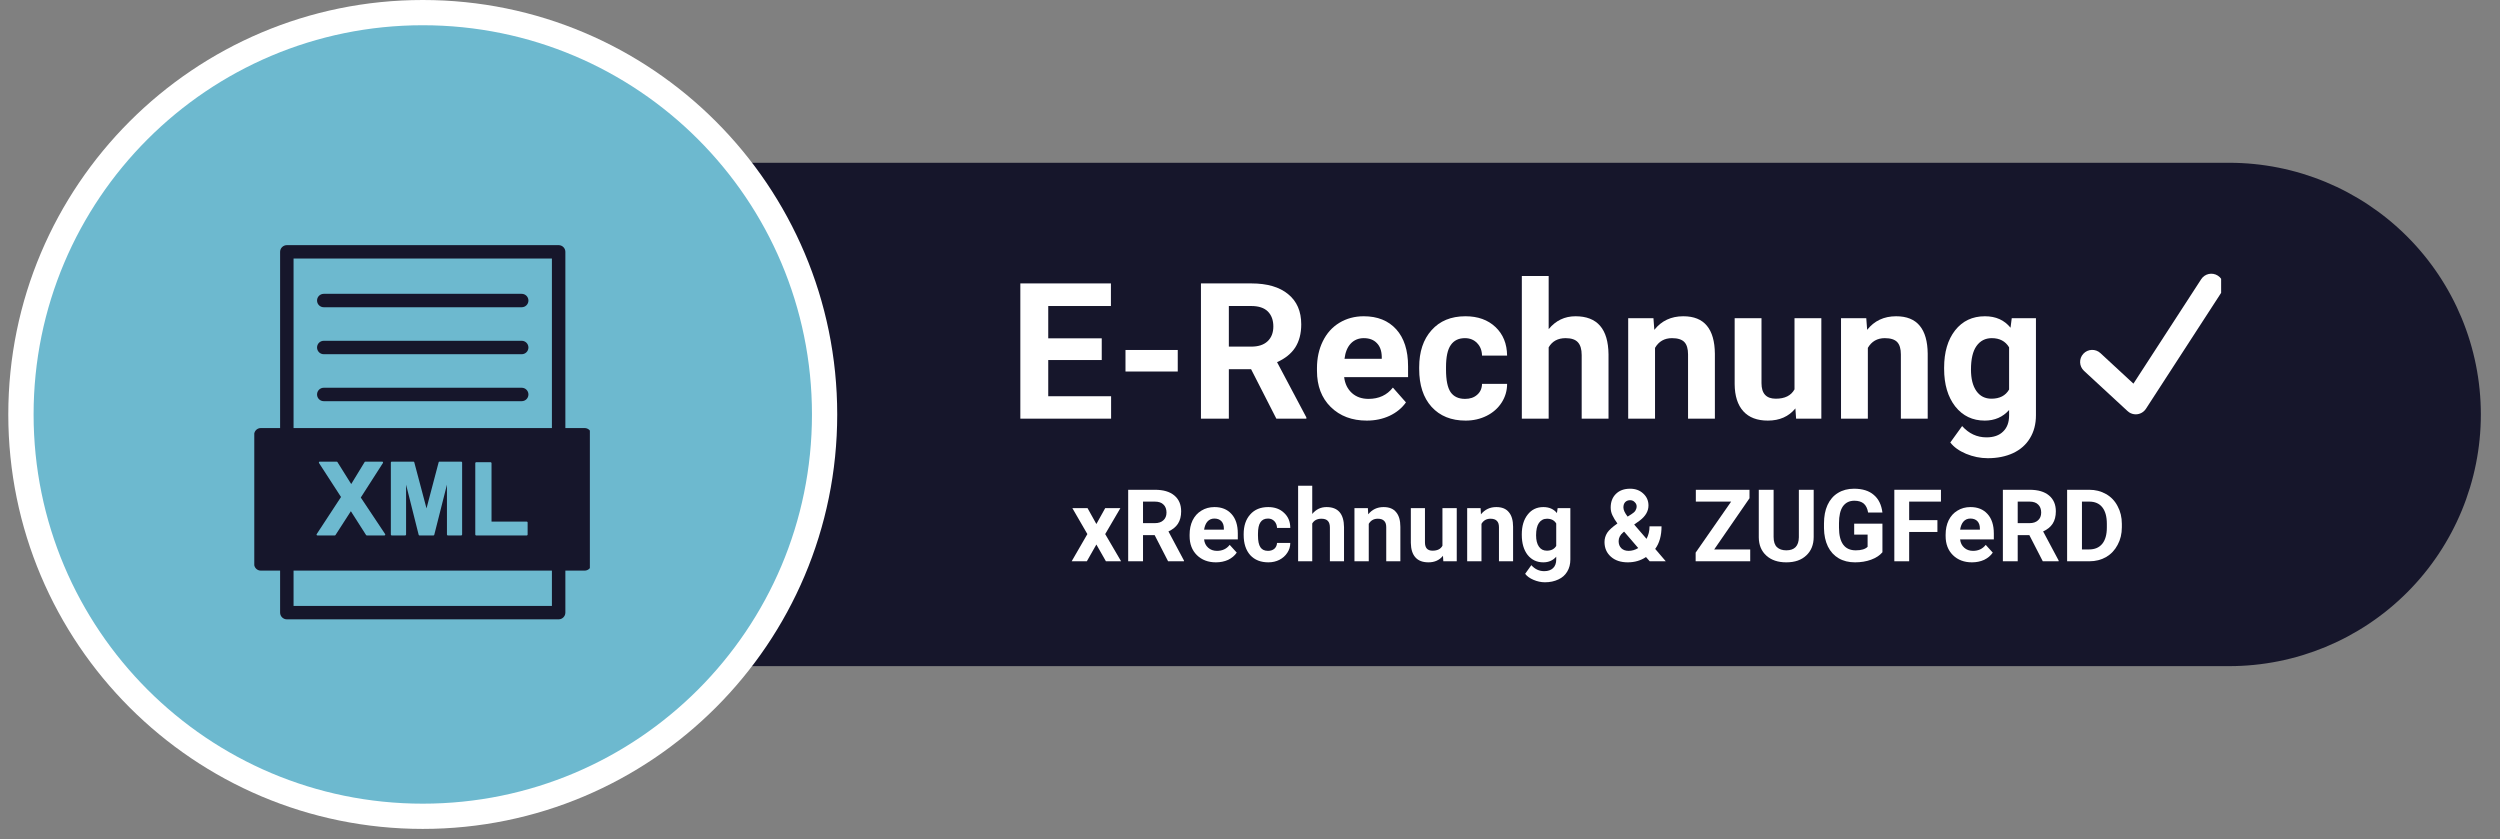
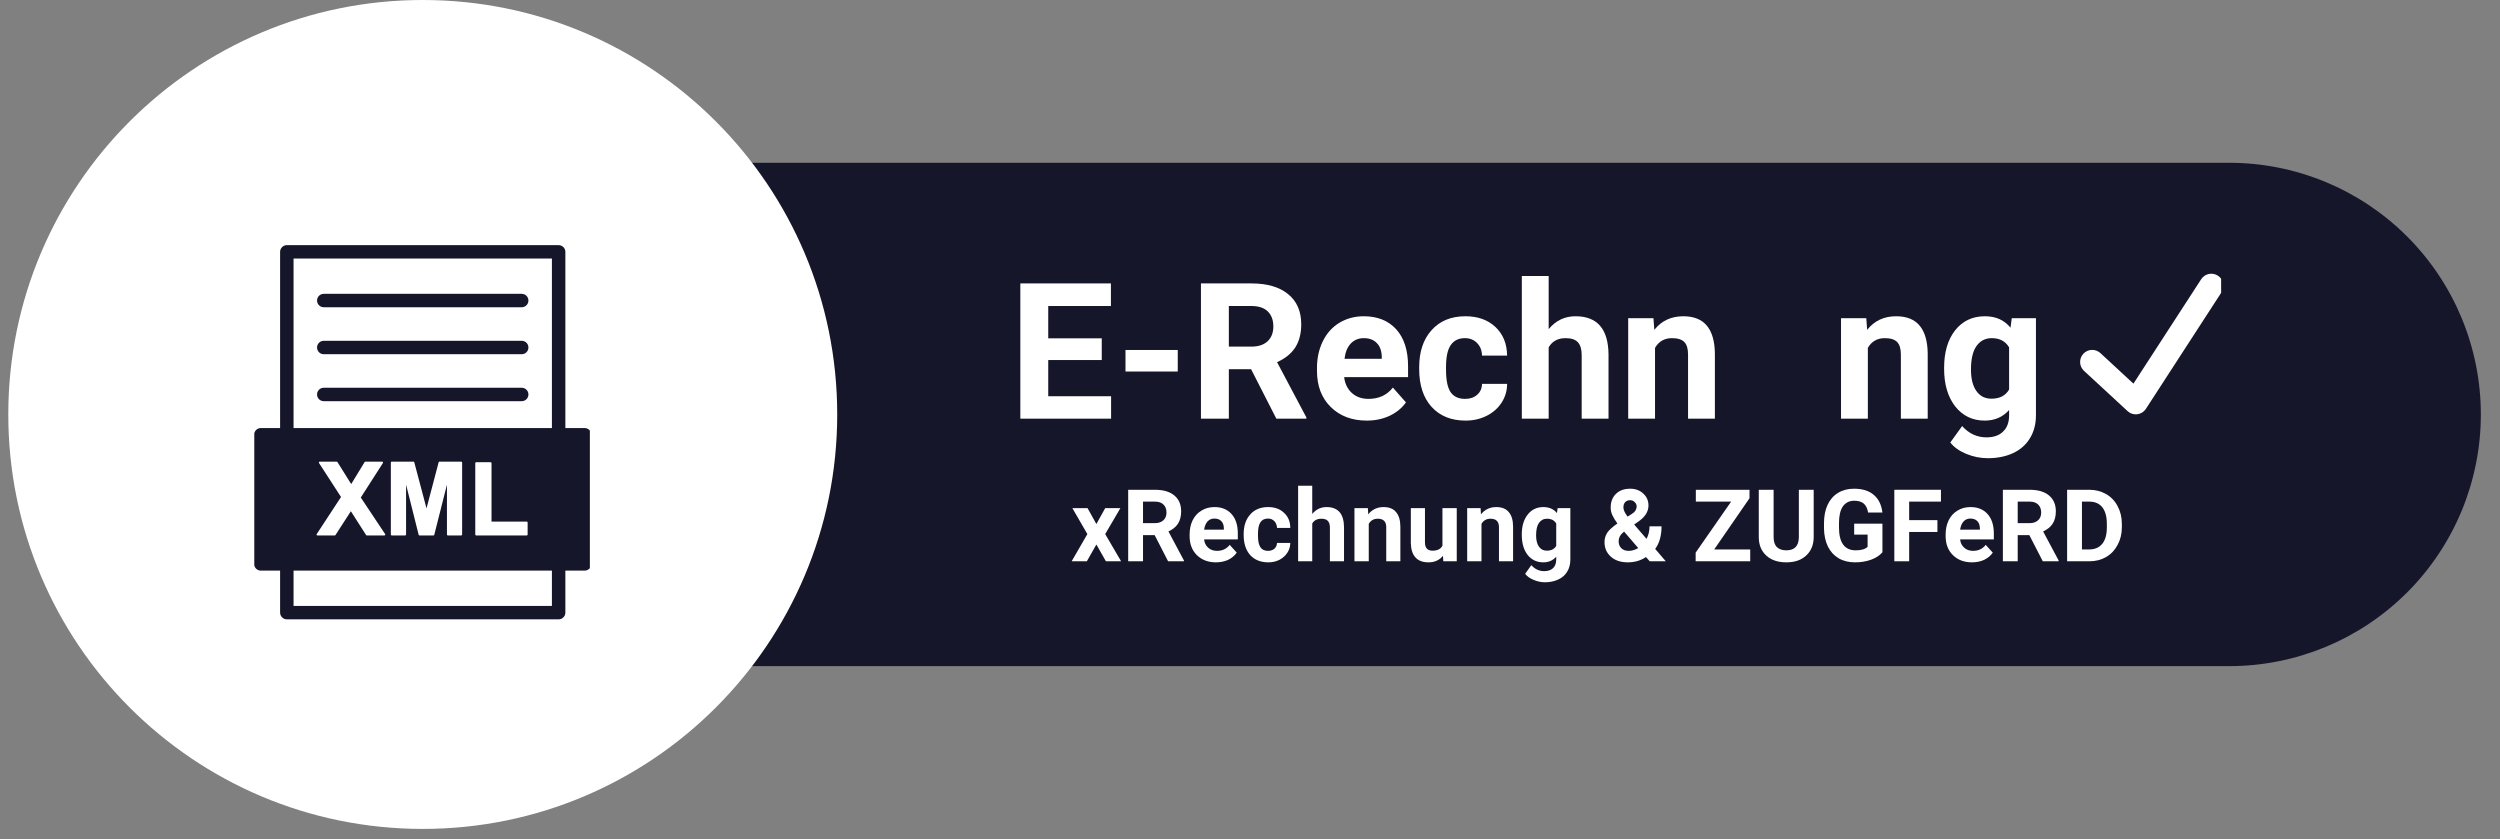
<svg xmlns="http://www.w3.org/2000/svg" width="295" zoomAndPan="magnify" viewBox="0 0 221.25 74.25" height="99" preserveAspectRatio="xMidYMid meet" version="1.0">
  <rect x="0" y="0" width="221.25" height="74.25" fill="#808080" stroke="none" />
  <defs>
    <g />
    <clipPath id="7533eb3e06">
      <path d="M 37.414 14.406 L 219.617 14.406 L 219.617 58.953 L 37.414 58.953 Z M 37.414 14.406 " clip-rule="nonzero" />
    </clipPath>
    <clipPath id="67e45ef65c">
      <path d="M 59.691 14.406 L 197.281 14.406 C 203.188 14.406 208.852 16.75 213.031 20.93 C 217.207 25.105 219.555 30.773 219.555 36.68 C 219.555 42.586 217.207 48.254 213.031 52.43 C 208.852 56.609 203.188 58.953 197.281 58.953 L 59.691 58.953 C 53.781 58.953 48.117 56.609 43.938 52.43 C 39.762 48.254 37.414 42.586 37.414 36.68 C 37.414 30.773 39.762 25.105 43.938 20.93 C 48.117 16.75 53.781 14.406 59.691 14.406 Z M 59.691 14.406 " clip-rule="nonzero" />
    </clipPath>
    <clipPath id="df26c556f2">
      <path d="M 184 24.086 L 196.57 24.086 L 196.57 36.707 L 184 36.707 Z M 184 24.086 " clip-rule="nonzero" />
    </clipPath>
    <clipPath id="7f467e01ae">
      <path d="M 0.734 0 L 74.094 0 L 74.094 73.359 L 0.734 73.359 Z M 0.734 0 " clip-rule="nonzero" />
    </clipPath>
    <clipPath id="adf3d95569">
      <path d="M 37.414 0 C 17.156 0 0.734 16.422 0.734 36.68 C 0.734 56.938 17.156 73.359 37.414 73.359 C 57.672 73.359 74.094 56.938 74.094 36.68 C 74.094 16.422 57.672 0 37.414 0 Z M 37.414 0 " clip-rule="nonzero" />
    </clipPath>
    <clipPath id="508ac901c0">
      <path d="M 2.973 2.234 L 71.859 2.234 L 71.859 71.125 L 2.973 71.125 Z M 2.973 2.234 " clip-rule="nonzero" />
    </clipPath>
    <clipPath id="bdbfd06562">
-       <path d="M 37.414 2.234 C 18.391 2.234 2.973 17.656 2.973 36.68 C 2.973 55.703 18.391 71.125 37.414 71.125 C 56.438 71.125 71.859 55.703 71.859 36.68 C 71.859 17.656 56.438 2.234 37.414 2.234 Z M 37.414 2.234 " clip-rule="nonzero" />
-     </clipPath>
+       </clipPath>
    <clipPath id="77b9f53519">
      <path d="M 22.504 21.547 L 52.203 21.547 L 52.203 54.961 L 22.504 54.961 Z M 22.504 21.547 " clip-rule="nonzero" />
    </clipPath>
  </defs>
  <g clip-path="url(#7533eb3e06)">
    <g clip-path="url(#67e45ef65c)">
      <path fill="#16162b" d="M 37.414 14.406 L 219.617 14.406 L 219.617 58.953 L 37.414 58.953 Z M 37.414 14.406 " fill-opacity="1" fill-rule="nonzero" />
    </g>
  </g>
  <g fill="#ffffff" fill-opacity="1">
    <g transform="translate(89.238, 37.051)">
      <g>
        <path d="M 8.266 -5.188 L 3.531 -5.188 L 3.531 -1.984 L 9.094 -1.984 L 9.094 0 L 1.062 0 L 1.062 -11.969 L 9.078 -11.969 L 9.078 -9.969 L 3.531 -9.969 L 3.531 -7.109 L 8.266 -7.109 Z M 8.266 -5.188 " />
      </g>
    </g>
  </g>
  <g fill="#ffffff" fill-opacity="1">
    <g transform="translate(98.7, 37.051)">
      <g>
        <path d="M 5.531 -4.172 L 0.906 -4.172 L 0.906 -6.078 L 5.531 -6.078 Z M 5.531 -4.172 " />
      </g>
    </g>
  </g>
  <g fill="#ffffff" fill-opacity="1">
    <g transform="translate(105.222, 37.051)">
      <g>
        <path d="M 5.5 -4.375 L 3.531 -4.375 L 3.531 0 L 1.062 0 L 1.062 -11.969 L 5.516 -11.969 C 6.93 -11.969 8.02 -11.648 8.781 -11.016 C 9.551 -10.391 9.938 -9.5 9.938 -8.344 C 9.938 -7.531 9.758 -6.848 9.406 -6.297 C 9.051 -5.754 8.516 -5.32 7.797 -5 L 10.391 -0.109 L 10.391 0 L 7.734 0 Z M 3.531 -6.375 L 5.516 -6.375 C 6.141 -6.375 6.617 -6.531 6.953 -6.844 C 7.297 -7.164 7.469 -7.602 7.469 -8.156 C 7.469 -8.719 7.305 -9.16 6.984 -9.484 C 6.66 -9.805 6.172 -9.969 5.516 -9.969 L 3.531 -9.969 Z M 3.531 -6.375 " />
      </g>
    </g>
  </g>
  <g fill="#ffffff" fill-opacity="1">
    <g transform="translate(115.958, 37.051)">
      <g>
        <path d="M 5 0.172 C 3.695 0.172 2.633 -0.227 1.812 -1.031 C 1 -1.832 0.594 -2.898 0.594 -4.234 L 0.594 -4.469 C 0.594 -5.352 0.766 -6.145 1.109 -6.844 C 1.453 -7.551 1.941 -8.098 2.578 -8.484 C 3.211 -8.867 3.93 -9.062 4.734 -9.062 C 5.953 -9.062 6.91 -8.676 7.609 -7.906 C 8.305 -7.133 8.656 -6.047 8.656 -4.641 L 8.656 -3.672 L 3 -3.672 C 3.07 -3.086 3.301 -2.617 3.688 -2.266 C 4.07 -1.922 4.562 -1.75 5.156 -1.75 C 6.07 -1.75 6.789 -2.082 7.312 -2.75 L 8.469 -1.438 C 8.113 -0.938 7.629 -0.539 7.016 -0.25 C 6.41 0.031 5.738 0.172 5 0.172 Z M 4.734 -7.125 C 4.266 -7.125 3.879 -6.961 3.578 -6.641 C 3.285 -6.328 3.102 -5.879 3.031 -5.297 L 6.328 -5.297 L 6.328 -5.484 C 6.316 -6.004 6.172 -6.406 5.891 -6.688 C 5.617 -6.977 5.234 -7.125 4.734 -7.125 Z M 4.734 -7.125 " />
      </g>
    </g>
  </g>
  <g fill="#ffffff" fill-opacity="1">
    <g transform="translate(125.051, 37.051)">
      <g>
        <path d="M 4.609 -1.75 C 5.047 -1.75 5.398 -1.867 5.672 -2.109 C 5.953 -2.348 6.098 -2.672 6.109 -3.078 L 8.328 -3.078 C 8.328 -2.473 8.164 -1.922 7.844 -1.422 C 7.52 -0.922 7.078 -0.531 6.516 -0.25 C 5.953 0.031 5.332 0.172 4.656 0.172 C 3.383 0.172 2.379 -0.234 1.641 -1.047 C 0.91 -1.859 0.547 -2.973 0.547 -4.391 L 0.547 -4.547 C 0.547 -5.922 0.91 -7.016 1.641 -7.828 C 2.367 -8.648 3.367 -9.062 4.641 -9.062 C 5.742 -9.062 6.629 -8.742 7.297 -8.109 C 7.973 -7.473 8.316 -6.629 8.328 -5.578 L 6.109 -5.578 C 6.098 -6.035 5.953 -6.406 5.672 -6.688 C 5.398 -6.977 5.039 -7.125 4.594 -7.125 C 4.039 -7.125 3.625 -6.922 3.344 -6.516 C 3.062 -6.117 2.922 -5.469 2.922 -4.562 L 2.922 -4.328 C 2.922 -3.41 3.055 -2.75 3.328 -2.344 C 3.609 -1.945 4.035 -1.75 4.609 -1.75 Z M 4.609 -1.75 " />
      </g>
    </g>
  </g>
  <g fill="#ffffff" fill-opacity="1">
    <g transform="translate(133.823, 37.051)">
      <g>
        <path d="M 3.234 -7.922 C 3.859 -8.68 4.648 -9.062 5.609 -9.062 C 7.535 -9.062 8.508 -7.938 8.531 -5.688 L 8.531 0 L 6.156 0 L 6.156 -5.625 C 6.156 -6.133 6.047 -6.508 5.828 -6.75 C 5.609 -7 5.242 -7.125 4.734 -7.125 C 4.047 -7.125 3.547 -6.852 3.234 -6.312 L 3.234 0 L 0.859 0 L 0.859 -12.625 L 3.234 -12.625 Z M 3.234 -7.922 " />
      </g>
    </g>
  </g>
  <g fill="#ffffff" fill-opacity="1">
    <g transform="translate(143.236, 37.051)">
      <g>
        <path d="M 3.094 -8.891 L 3.172 -7.859 C 3.805 -8.66 4.66 -9.062 5.734 -9.062 C 6.672 -9.062 7.367 -8.781 7.828 -8.219 C 8.285 -7.664 8.52 -6.844 8.531 -5.75 L 8.531 0 L 6.156 0 L 6.156 -5.688 C 6.156 -6.188 6.047 -6.551 5.828 -6.781 C 5.609 -7.008 5.242 -7.125 4.734 -7.125 C 4.066 -7.125 3.566 -6.836 3.234 -6.266 L 3.234 0 L 0.859 0 L 0.859 -8.891 Z M 3.094 -8.891 " />
      </g>
    </g>
  </g>
  <g fill="#ffffff" fill-opacity="1">
    <g transform="translate(152.658, 37.051)">
      <g>
-         <path d="M 6.234 -0.906 C 5.648 -0.188 4.836 0.172 3.797 0.172 C 2.848 0.172 2.125 -0.102 1.625 -0.656 C 1.125 -1.207 0.867 -2.008 0.859 -3.062 L 0.859 -8.891 L 3.234 -8.891 L 3.234 -3.141 C 3.234 -2.223 3.656 -1.766 4.5 -1.766 C 5.301 -1.766 5.852 -2.039 6.156 -2.594 L 6.156 -8.891 L 8.531 -8.891 L 8.531 0 L 6.297 0 Z M 6.234 -0.906 " />
-       </g>
+         </g>
    </g>
  </g>
  <g fill="#ffffff" fill-opacity="1">
    <g transform="translate(162.071, 37.051)">
      <g>
        <path d="M 3.094 -8.891 L 3.172 -7.859 C 3.805 -8.66 4.66 -9.062 5.734 -9.062 C 6.672 -9.062 7.367 -8.781 7.828 -8.219 C 8.285 -7.664 8.52 -6.844 8.531 -5.75 L 8.531 0 L 6.156 0 L 6.156 -5.688 C 6.156 -6.188 6.047 -6.551 5.828 -6.781 C 5.609 -7.008 5.242 -7.125 4.734 -7.125 C 4.066 -7.125 3.566 -6.836 3.234 -6.266 L 3.234 0 L 0.859 0 L 0.859 -8.891 Z M 3.094 -8.891 " />
      </g>
    </g>
  </g>
  <g fill="#ffffff" fill-opacity="1">
    <g transform="translate(171.493, 37.051)">
      <g>
        <path d="M 0.562 -4.516 C 0.562 -5.879 0.883 -6.977 1.531 -7.812 C 2.188 -8.645 3.066 -9.062 4.172 -9.062 C 5.141 -9.062 5.895 -8.723 6.438 -8.047 L 6.547 -8.891 L 8.688 -8.891 L 8.688 -0.297 C 8.688 0.484 8.508 1.16 8.156 1.734 C 7.812 2.305 7.316 2.742 6.672 3.047 C 6.023 3.348 5.273 3.5 4.422 3.5 C 3.766 3.5 3.125 3.367 2.5 3.109 C 1.883 2.848 1.422 2.516 1.109 2.109 L 2.156 0.656 C 2.75 1.32 3.469 1.656 4.312 1.656 C 4.945 1.656 5.438 1.484 5.781 1.141 C 6.133 0.805 6.312 0.332 6.312 -0.281 L 6.312 -0.766 C 5.758 -0.141 5.039 0.172 4.156 0.172 C 3.082 0.172 2.211 -0.242 1.547 -1.078 C 0.891 -1.922 0.562 -3.031 0.562 -4.406 Z M 2.938 -4.344 C 2.938 -3.531 3.098 -2.895 3.422 -2.438 C 3.742 -1.988 4.188 -1.766 4.75 -1.766 C 5.477 -1.766 6 -2.035 6.312 -2.578 L 6.312 -6.312 C 5.988 -6.852 5.477 -7.125 4.781 -7.125 C 4.207 -7.125 3.754 -6.891 3.422 -6.422 C 3.098 -5.961 2.938 -5.27 2.938 -4.344 Z M 2.938 -4.344 " />
      </g>
    </g>
  </g>
  <g fill="#ffffff" fill-opacity="1">
    <g transform="translate(181.099, 37.051)">
      <g />
    </g>
  </g>
  <g fill="#ffffff" fill-opacity="1">
    <g transform="translate(185.288, 37.051)">
      <g />
    </g>
  </g>
  <g fill="#ffffff" fill-opacity="1">
    <g transform="translate(189.477, 37.051)">
      <g />
    </g>
  </g>
  <g fill="#ffffff" fill-opacity="1">
    <g transform="translate(94.748, 49.673)">
      <g>
        <path d="M 2.281 -3.297 L 3.062 -4.703 L 4.406 -4.703 L 3.062 -2.406 L 4.469 0 L 3.125 0 L 2.281 -1.484 L 1.438 0 L 0.094 0 L 1.484 -2.406 L 0.156 -4.703 L 1.5 -4.703 Z M 2.281 -3.297 " />
      </g>
    </g>
    <g transform="translate(99.282, 49.673)">
      <g>
        <path d="M 2.906 -2.312 L 1.875 -2.312 L 1.875 0 L 0.562 0 L 0.562 -6.328 L 2.922 -6.328 C 3.672 -6.328 4.242 -6.16 4.641 -5.828 C 5.047 -5.492 5.25 -5.023 5.25 -4.422 C 5.25 -3.984 5.156 -3.617 4.969 -3.328 C 4.789 -3.047 4.508 -2.816 4.125 -2.641 L 5.5 -0.062 L 5.5 0 L 4.094 0 Z M 1.875 -3.375 L 2.922 -3.375 C 3.242 -3.375 3.492 -3.457 3.672 -3.625 C 3.859 -3.789 3.953 -4.02 3.953 -4.312 C 3.953 -4.613 3.863 -4.848 3.688 -5.016 C 3.52 -5.191 3.266 -5.281 2.922 -5.281 L 1.875 -5.281 Z M 1.875 -3.375 " />
      </g>
    </g>
    <g transform="translate(104.968, 49.673)">
      <g>
        <path d="M 2.641 0.094 C 1.953 0.094 1.391 -0.117 0.953 -0.547 C 0.523 -0.973 0.312 -1.535 0.312 -2.234 L 0.312 -2.359 C 0.312 -2.828 0.398 -3.25 0.578 -3.625 C 0.766 -4 1.023 -4.285 1.359 -4.484 C 1.691 -4.691 2.078 -4.797 2.516 -4.797 C 3.148 -4.797 3.648 -4.594 4.016 -4.188 C 4.391 -3.781 4.578 -3.203 4.578 -2.453 L 4.578 -1.938 L 1.594 -1.938 C 1.625 -1.633 1.742 -1.391 1.953 -1.203 C 2.16 -1.016 2.422 -0.922 2.734 -0.922 C 3.211 -0.922 3.586 -1.098 3.859 -1.453 L 4.484 -0.766 C 4.297 -0.492 4.039 -0.281 3.719 -0.125 C 3.395 0.02 3.035 0.094 2.641 0.094 Z M 2.5 -3.781 C 2.25 -3.781 2.047 -3.691 1.891 -3.516 C 1.742 -3.348 1.645 -3.109 1.594 -2.797 L 3.344 -2.797 L 3.344 -2.906 C 3.344 -3.176 3.27 -3.391 3.125 -3.547 C 2.977 -3.703 2.77 -3.781 2.5 -3.781 Z M 2.5 -3.781 " />
      </g>
    </g>
    <g transform="translate(109.784, 49.673)">
      <g>
        <path d="M 2.438 -0.922 C 2.664 -0.922 2.852 -0.984 3 -1.109 C 3.145 -1.242 3.223 -1.414 3.234 -1.625 L 4.406 -1.625 C 4.406 -1.301 4.316 -1.008 4.141 -0.75 C 3.973 -0.488 3.738 -0.281 3.438 -0.125 C 3.145 0.02 2.82 0.094 2.469 0.094 C 1.789 0.094 1.254 -0.117 0.859 -0.547 C 0.473 -0.984 0.281 -1.578 0.281 -2.328 L 0.281 -2.406 C 0.281 -3.133 0.473 -3.711 0.859 -4.141 C 1.242 -4.578 1.773 -4.797 2.453 -4.797 C 3.035 -4.797 3.504 -4.625 3.859 -4.281 C 4.223 -3.945 4.406 -3.504 4.406 -2.953 L 3.234 -2.953 C 3.223 -3.191 3.145 -3.391 3 -3.547 C 2.852 -3.703 2.664 -3.781 2.438 -3.781 C 2.133 -3.781 1.91 -3.672 1.766 -3.453 C 1.617 -3.242 1.547 -2.898 1.547 -2.422 L 1.547 -2.281 C 1.547 -1.801 1.617 -1.453 1.766 -1.234 C 1.91 -1.023 2.133 -0.922 2.438 -0.922 Z M 2.438 -0.922 " />
      </g>
    </g>
    <g transform="translate(114.43, 49.673)">
      <g>
        <path d="M 1.703 -4.188 C 2.035 -4.594 2.457 -4.797 2.969 -4.797 C 3.988 -4.797 4.504 -4.203 4.516 -3.016 L 4.516 0 L 3.266 0 L 3.266 -2.984 C 3.266 -3.254 3.203 -3.453 3.078 -3.578 C 2.961 -3.703 2.773 -3.766 2.516 -3.766 C 2.141 -3.766 1.867 -3.625 1.703 -3.344 L 1.703 0 L 0.453 0 L 0.453 -6.688 L 1.703 -6.688 Z M 1.703 -4.188 " />
      </g>
    </g>
    <g transform="translate(119.416, 49.673)">
      <g>
        <path d="M 1.641 -4.703 L 1.672 -4.156 C 2.016 -4.582 2.469 -4.797 3.031 -4.797 C 3.531 -4.797 3.898 -4.645 4.141 -4.344 C 4.391 -4.051 4.516 -3.617 4.516 -3.047 L 4.516 0 L 3.266 0 L 3.266 -3.016 C 3.266 -3.273 3.203 -3.461 3.078 -3.578 C 2.961 -3.703 2.773 -3.766 2.516 -3.766 C 2.16 -3.766 1.895 -3.613 1.719 -3.312 L 1.719 0 L 0.453 0 L 0.453 -4.703 Z M 1.641 -4.703 " />
      </g>
    </g>
    <g transform="translate(124.406, 49.673)">
      <g>
        <path d="M 3.297 -0.484 C 2.984 -0.098 2.555 0.094 2.016 0.094 C 1.504 0.094 1.117 -0.051 0.859 -0.344 C 0.598 -0.633 0.461 -1.062 0.453 -1.625 L 0.453 -4.703 L 1.703 -4.703 L 1.703 -1.672 C 1.703 -1.18 1.926 -0.938 2.375 -0.938 C 2.801 -0.938 3.094 -1.082 3.25 -1.375 L 3.25 -4.703 L 4.516 -4.703 L 4.516 0 L 3.328 0 Z M 3.297 -0.484 " />
      </g>
    </g>
    <g transform="translate(129.392, 49.673)">
      <g>
        <path d="M 1.641 -4.703 L 1.672 -4.156 C 2.016 -4.582 2.469 -4.797 3.031 -4.797 C 3.531 -4.797 3.898 -4.645 4.141 -4.344 C 4.391 -4.051 4.516 -3.617 4.516 -3.047 L 4.516 0 L 3.266 0 L 3.266 -3.016 C 3.266 -3.273 3.203 -3.461 3.078 -3.578 C 2.961 -3.703 2.773 -3.766 2.516 -3.766 C 2.16 -3.766 1.895 -3.613 1.719 -3.312 L 1.719 0 L 0.453 0 L 0.453 -4.703 Z M 1.641 -4.703 " />
      </g>
    </g>
    <g transform="translate(134.382, 49.673)">
      <g>
        <path d="M 0.297 -2.391 C 0.297 -3.109 0.469 -3.688 0.812 -4.125 C 1.156 -4.57 1.617 -4.797 2.203 -4.797 C 2.723 -4.797 3.125 -4.617 3.406 -4.266 L 3.469 -4.703 L 4.594 -4.703 L 4.594 -0.156 C 4.594 0.258 4.5 0.617 4.312 0.922 C 4.133 1.223 3.875 1.453 3.531 1.609 C 3.188 1.773 2.789 1.859 2.344 1.859 C 2 1.859 1.66 1.785 1.328 1.641 C 1.004 1.504 0.758 1.328 0.594 1.109 L 1.141 0.344 C 1.453 0.695 1.832 0.875 2.281 0.875 C 2.613 0.875 2.875 0.785 3.062 0.609 C 3.25 0.43 3.344 0.176 3.344 -0.156 L 3.344 -0.406 C 3.051 -0.07 2.672 0.094 2.203 0.094 C 1.629 0.094 1.164 -0.125 0.812 -0.562 C 0.469 -1.008 0.297 -1.598 0.297 -2.328 Z M 1.562 -2.297 C 1.562 -1.867 1.645 -1.535 1.812 -1.297 C 1.977 -1.055 2.211 -0.938 2.516 -0.938 C 2.898 -0.938 3.176 -1.078 3.344 -1.359 L 3.344 -3.344 C 3.176 -3.625 2.906 -3.766 2.531 -3.766 C 2.227 -3.766 1.988 -3.641 1.812 -3.391 C 1.645 -3.148 1.562 -2.785 1.562 -2.297 Z M 1.562 -2.297 " />
      </g>
    </g>
    <g transform="translate(139.468, 49.673)">
      <g />
    </g>
    <g transform="translate(141.687, 49.673)">
      <g>
        <path d="M 0.312 -1.703 C 0.312 -1.992 0.391 -2.266 0.547 -2.516 C 0.711 -2.766 1.016 -3.039 1.453 -3.344 C 1.266 -3.602 1.117 -3.844 1.016 -4.062 C 0.91 -4.281 0.859 -4.508 0.859 -4.75 C 0.859 -5.25 1.008 -5.648 1.312 -5.953 C 1.625 -6.266 2.047 -6.422 2.578 -6.422 C 3.047 -6.422 3.43 -6.281 3.734 -6 C 4.047 -5.719 4.203 -5.363 4.203 -4.938 C 4.203 -4.438 3.945 -3.992 3.438 -3.609 L 2.938 -3.25 L 4.031 -1.984 C 4.207 -2.316 4.297 -2.688 4.297 -3.094 L 5.359 -3.094 C 5.359 -2.27 5.172 -1.602 4.797 -1.094 L 5.734 0 L 4.312 0 L 3.984 -0.375 C 3.516 -0.062 2.977 0.094 2.375 0.094 C 1.75 0.094 1.25 -0.07 0.875 -0.406 C 0.5 -0.738 0.312 -1.172 0.312 -1.703 Z M 2.438 -0.922 C 2.738 -0.922 3.023 -1.004 3.297 -1.172 L 2.047 -2.625 L 1.953 -2.547 C 1.691 -2.328 1.562 -2.07 1.562 -1.781 C 1.562 -1.52 1.641 -1.312 1.797 -1.156 C 1.961 -1 2.176 -0.922 2.438 -0.922 Z M 1.984 -4.766 C 1.984 -4.547 2.109 -4.273 2.359 -3.953 L 2.703 -4.172 C 2.867 -4.273 2.984 -4.379 3.047 -4.484 C 3.117 -4.598 3.156 -4.723 3.156 -4.859 C 3.156 -5.004 3.098 -5.129 2.984 -5.234 C 2.879 -5.348 2.742 -5.406 2.578 -5.406 C 2.398 -5.406 2.254 -5.348 2.141 -5.234 C 2.035 -5.117 1.984 -4.961 1.984 -4.766 Z M 1.984 -4.766 " />
      </g>
    </g>
    <g transform="translate(147.534, 49.673)">
      <g />
    </g>
    <g transform="translate(149.753, 49.673)">
      <g>
        <path d="M 1.953 -1.047 L 5.141 -1.047 L 5.141 0 L 0.312 0 L 0.312 -0.766 L 3.453 -5.281 L 0.328 -5.281 L 0.328 -6.328 L 5.078 -6.328 L 5.078 -5.578 Z M 1.953 -1.047 " />
      </g>
    </g>
    <g transform="translate(155.152, 49.673)">
      <g>
        <path d="M 5.359 -6.328 L 5.359 -2.156 C 5.359 -1.469 5.141 -0.922 4.703 -0.516 C 4.273 -0.109 3.688 0.094 2.938 0.094 C 2.195 0.094 1.609 -0.102 1.172 -0.5 C 0.734 -0.895 0.508 -1.43 0.5 -2.109 L 0.5 -6.328 L 1.812 -6.328 L 1.812 -2.156 C 1.812 -1.738 1.91 -1.438 2.109 -1.25 C 2.305 -1.062 2.582 -0.969 2.938 -0.969 C 3.664 -0.969 4.035 -1.352 4.047 -2.125 L 4.047 -6.328 Z M 5.359 -6.328 " />
      </g>
    </g>
    <g transform="translate(161.017, 49.673)">
      <g>
        <path d="M 5.578 -0.797 C 5.336 -0.516 5.004 -0.297 4.578 -0.141 C 4.148 0.016 3.676 0.094 3.156 0.094 C 2.602 0.094 2.117 -0.023 1.703 -0.266 C 1.297 -0.504 0.977 -0.852 0.75 -1.312 C 0.531 -1.77 0.414 -2.305 0.406 -2.922 L 0.406 -3.344 C 0.406 -3.977 0.508 -4.523 0.719 -4.984 C 0.938 -5.453 1.242 -5.805 1.641 -6.047 C 2.047 -6.297 2.52 -6.422 3.062 -6.422 C 3.812 -6.422 4.395 -6.238 4.812 -5.875 C 5.238 -5.52 5.492 -5 5.578 -4.312 L 4.312 -4.312 C 4.25 -4.676 4.117 -4.941 3.922 -5.109 C 3.723 -5.273 3.445 -5.359 3.094 -5.359 C 2.656 -5.359 2.316 -5.191 2.078 -4.859 C 1.848 -4.523 1.734 -4.031 1.734 -3.375 L 1.734 -2.969 C 1.734 -2.312 1.859 -1.812 2.109 -1.469 C 2.359 -1.133 2.727 -0.969 3.219 -0.969 C 3.707 -0.969 4.055 -1.07 4.266 -1.281 L 4.266 -2.359 L 3.078 -2.359 L 3.078 -3.328 L 5.578 -3.328 Z M 5.578 -0.797 " />
      </g>
    </g>
    <g transform="translate(167.086, 49.673)">
      <g>
        <path d="M 4.375 -2.594 L 1.875 -2.594 L 1.875 0 L 0.562 0 L 0.562 -6.328 L 4.688 -6.328 L 4.688 -5.281 L 1.875 -5.281 L 1.875 -3.641 L 4.375 -3.641 Z M 4.375 -2.594 " />
      </g>
    </g>
  </g>
  <g fill="#ffffff" fill-opacity="1">
    <g transform="translate(171.876, 49.673)">
      <g>
        <path d="M 2.641 0.094 C 1.953 0.094 1.391 -0.117 0.953 -0.547 C 0.523 -0.973 0.312 -1.535 0.312 -2.234 L 0.312 -2.359 C 0.312 -2.828 0.398 -3.25 0.578 -3.625 C 0.766 -4 1.023 -4.285 1.359 -4.484 C 1.691 -4.691 2.078 -4.797 2.516 -4.797 C 3.148 -4.797 3.648 -4.594 4.016 -4.188 C 4.391 -3.781 4.578 -3.203 4.578 -2.453 L 4.578 -1.938 L 1.594 -1.938 C 1.625 -1.633 1.742 -1.391 1.953 -1.203 C 2.16 -1.016 2.422 -0.922 2.734 -0.922 C 3.211 -0.922 3.586 -1.098 3.859 -1.453 L 4.484 -0.766 C 4.297 -0.492 4.039 -0.281 3.719 -0.125 C 3.395 0.02 3.035 0.094 2.641 0.094 Z M 2.5 -3.781 C 2.25 -3.781 2.047 -3.691 1.891 -3.516 C 1.742 -3.348 1.645 -3.109 1.594 -2.797 L 3.344 -2.797 L 3.344 -2.906 C 3.344 -3.176 3.27 -3.391 3.125 -3.547 C 2.977 -3.703 2.77 -3.781 2.5 -3.781 Z M 2.5 -3.781 " />
      </g>
    </g>
    <g transform="translate(176.692, 49.673)">
      <g>
        <path d="M 2.906 -2.312 L 1.875 -2.312 L 1.875 0 L 0.562 0 L 0.562 -6.328 L 2.922 -6.328 C 3.672 -6.328 4.242 -6.16 4.641 -5.828 C 5.047 -5.492 5.25 -5.023 5.25 -4.422 C 5.25 -3.984 5.156 -3.617 4.969 -3.328 C 4.789 -3.047 4.508 -2.816 4.125 -2.641 L 5.5 -0.062 L 5.5 0 L 4.094 0 Z M 1.875 -3.375 L 2.922 -3.375 C 3.242 -3.375 3.492 -3.457 3.672 -3.625 C 3.859 -3.789 3.953 -4.02 3.953 -4.312 C 3.953 -4.613 3.863 -4.848 3.688 -5.016 C 3.52 -5.191 3.266 -5.281 2.922 -5.281 L 1.875 -5.281 Z M 1.875 -3.375 " />
      </g>
    </g>
    <g transform="translate(182.378, 49.673)">
      <g>
        <path d="M 0.562 0 L 0.562 -6.328 L 2.516 -6.328 C 3.066 -6.328 3.562 -6.203 4 -5.953 C 4.445 -5.703 4.789 -5.344 5.031 -4.875 C 5.281 -4.414 5.406 -3.895 5.406 -3.312 L 5.406 -3.016 C 5.406 -2.43 5.281 -1.91 5.031 -1.453 C 4.789 -0.992 4.453 -0.633 4.016 -0.375 C 3.578 -0.125 3.082 0 2.531 0 Z M 1.875 -5.281 L 1.875 -1.047 L 2.5 -1.047 C 3.008 -1.047 3.398 -1.211 3.672 -1.547 C 3.941 -1.879 4.078 -2.359 4.078 -2.984 L 4.078 -3.312 C 4.078 -3.957 3.941 -4.445 3.672 -4.781 C 3.41 -5.113 3.023 -5.281 2.516 -5.281 Z M 1.875 -5.281 " />
      </g>
    </g>
  </g>
  <g clip-path="url(#df26c556f2)">
    <path fill="#ffffff" d="M 196.285 24.398 C 195.789 24.074 195.125 24.215 194.805 24.711 L 188.809 33.953 L 185.887 31.25 C 185.453 30.848 184.777 30.875 184.375 31.309 C 183.973 31.742 184 32.418 184.434 32.82 L 188.273 36.367 C 188.273 36.367 188.383 36.465 188.434 36.496 C 188.613 36.613 188.816 36.668 189.016 36.668 C 189.363 36.668 189.707 36.496 189.914 36.18 L 196.598 25.875 C 196.922 25.383 196.781 24.719 196.285 24.398 Z M 196.285 24.398 " fill-opacity="1" fill-rule="nonzero" />
  </g>
  <g clip-path="url(#7f467e01ae)">
    <g clip-path="url(#adf3d95569)">
      <path fill="#ffffff" d="M 0.734 0 L 74.094 0 L 74.094 73.359 L 0.734 73.359 Z M 0.734 0 " fill-opacity="1" fill-rule="nonzero" />
    </g>
  </g>
  <g clip-path="url(#508ac901c0)">
    <g clip-path="url(#bdbfd06562)">
      <path fill="#6db9cf" d="M 2.973 2.234 L 71.859 2.234 L 71.859 71.125 L 2.973 71.125 Z M 2.973 2.234 " fill-opacity="1" fill-rule="nonzero" />
    </g>
  </g>
  <g clip-path="url(#77b9f53519)">
    <path fill="#16162b" d="M 51.738 37.883 L 50.035 37.883 L 50.035 22.289 C 50.035 21.961 49.766 21.695 49.441 21.695 L 25.387 21.695 C 25.059 21.695 24.789 21.961 24.789 22.289 L 24.789 37.883 L 23.086 37.883 C 22.754 37.883 22.492 38.145 22.492 38.48 L 22.492 49.906 C 22.492 50.238 22.754 50.5 23.086 50.5 L 24.789 50.5 L 24.789 54.219 C 24.789 54.543 25.059 54.812 25.387 54.812 L 49.441 54.812 C 49.766 54.812 50.035 54.543 50.035 54.219 L 50.035 50.5 L 51.738 50.5 C 52.07 50.5 52.332 50.238 52.332 49.906 L 52.332 38.48 C 52.332 38.145 52.07 37.883 51.738 37.883 Z M 48.844 53.625 L 25.98 53.625 L 25.98 50.5 L 48.844 50.5 Z M 28.23 40.973 C 28.219 40.949 28.219 40.918 28.23 40.895 C 28.242 40.871 28.266 40.855 28.297 40.855 L 29.797 40.855 C 29.82 40.855 29.844 40.871 29.863 40.891 L 31.082 42.84 L 32.27 40.891 C 32.285 40.871 32.309 40.855 32.332 40.855 L 33.824 40.855 C 33.855 40.855 33.879 40.871 33.891 40.895 C 33.902 40.918 33.902 40.949 33.891 40.973 L 31.93 44.031 L 34.074 47.25 C 34.086 47.27 34.098 47.285 34.098 47.309 C 34.098 47.352 34.066 47.387 34.027 47.387 C 34.02 47.387 34.02 47.387 34.02 47.387 L 32.465 47.387 C 32.441 47.387 32.418 47.371 32.398 47.352 L 31.051 45.242 L 29.691 47.352 C 29.68 47.371 29.656 47.387 29.633 47.387 L 28.086 47.387 C 28.059 47.387 28.035 47.371 28.023 47.348 C 28.012 47.324 28.012 47.293 28.027 47.27 L 30.18 43.984 Z M 38.434 47.328 C 38.43 47.363 38.398 47.387 38.363 47.387 L 37.121 47.387 C 37.086 47.387 37.055 47.363 37.051 47.328 L 35.938 42.891 L 35.938 47.309 C 35.938 47.352 35.902 47.387 35.863 47.387 L 34.664 47.387 C 34.621 47.387 34.59 47.352 34.59 47.309 L 34.59 40.93 C 34.59 40.891 34.621 40.855 34.664 40.855 L 36.594 40.855 C 36.629 40.855 36.656 40.879 36.664 40.914 L 37.746 44.992 L 38.82 40.914 C 38.824 40.879 38.855 40.855 38.891 40.855 L 40.82 40.855 C 40.863 40.855 40.898 40.891 40.898 40.93 L 40.898 47.309 C 40.898 47.352 40.863 47.387 40.82 47.387 L 39.629 47.387 C 39.586 47.387 39.555 47.352 39.555 47.309 L 39.555 42.891 Z M 46.625 46.164 C 46.664 46.164 46.695 46.195 46.695 46.234 L 46.695 47.309 C 46.695 47.352 46.664 47.387 46.625 47.387 L 42.133 47.387 C 42.094 47.387 42.062 47.352 42.062 47.309 L 42.062 40.984 C 42.062 40.945 42.094 40.906 42.133 40.906 L 43.422 40.906 C 43.465 40.906 43.5 40.945 43.5 40.984 L 43.5 46.164 Z M 48.844 37.883 L 25.98 37.883 L 25.98 22.883 L 48.844 22.883 Z M 48.844 37.883 " fill-opacity="1" fill-rule="nonzero" />
  </g>
  <path fill="#16162b" d="M 46.172 27.191 L 28.652 27.191 C 28.324 27.191 28.059 26.926 28.059 26.598 C 28.059 26.27 28.324 26.004 28.652 26.004 L 46.172 26.004 C 46.5 26.004 46.766 26.27 46.766 26.598 C 46.766 26.926 46.5 27.191 46.172 27.191 Z M 46.172 27.191 " fill-opacity="1" fill-rule="nonzero" />
  <path fill="#16162b" d="M 46.172 31.348 L 28.652 31.348 C 28.324 31.348 28.059 31.082 28.059 30.754 C 28.059 30.426 28.324 30.16 28.652 30.16 L 46.172 30.16 C 46.5 30.16 46.766 30.426 46.766 30.754 C 46.766 31.082 46.5 31.348 46.172 31.348 Z M 46.172 31.348 " fill-opacity="1" fill-rule="nonzero" />
  <path fill="#16162b" d="M 46.172 35.504 L 28.652 35.504 C 28.324 35.504 28.059 35.242 28.059 34.91 C 28.059 34.582 28.324 34.316 28.652 34.316 L 46.172 34.316 C 46.5 34.316 46.766 34.582 46.766 34.91 C 46.766 35.242 46.5 35.504 46.172 35.504 Z M 46.172 35.504 " fill-opacity="1" fill-rule="nonzero" />
</svg>